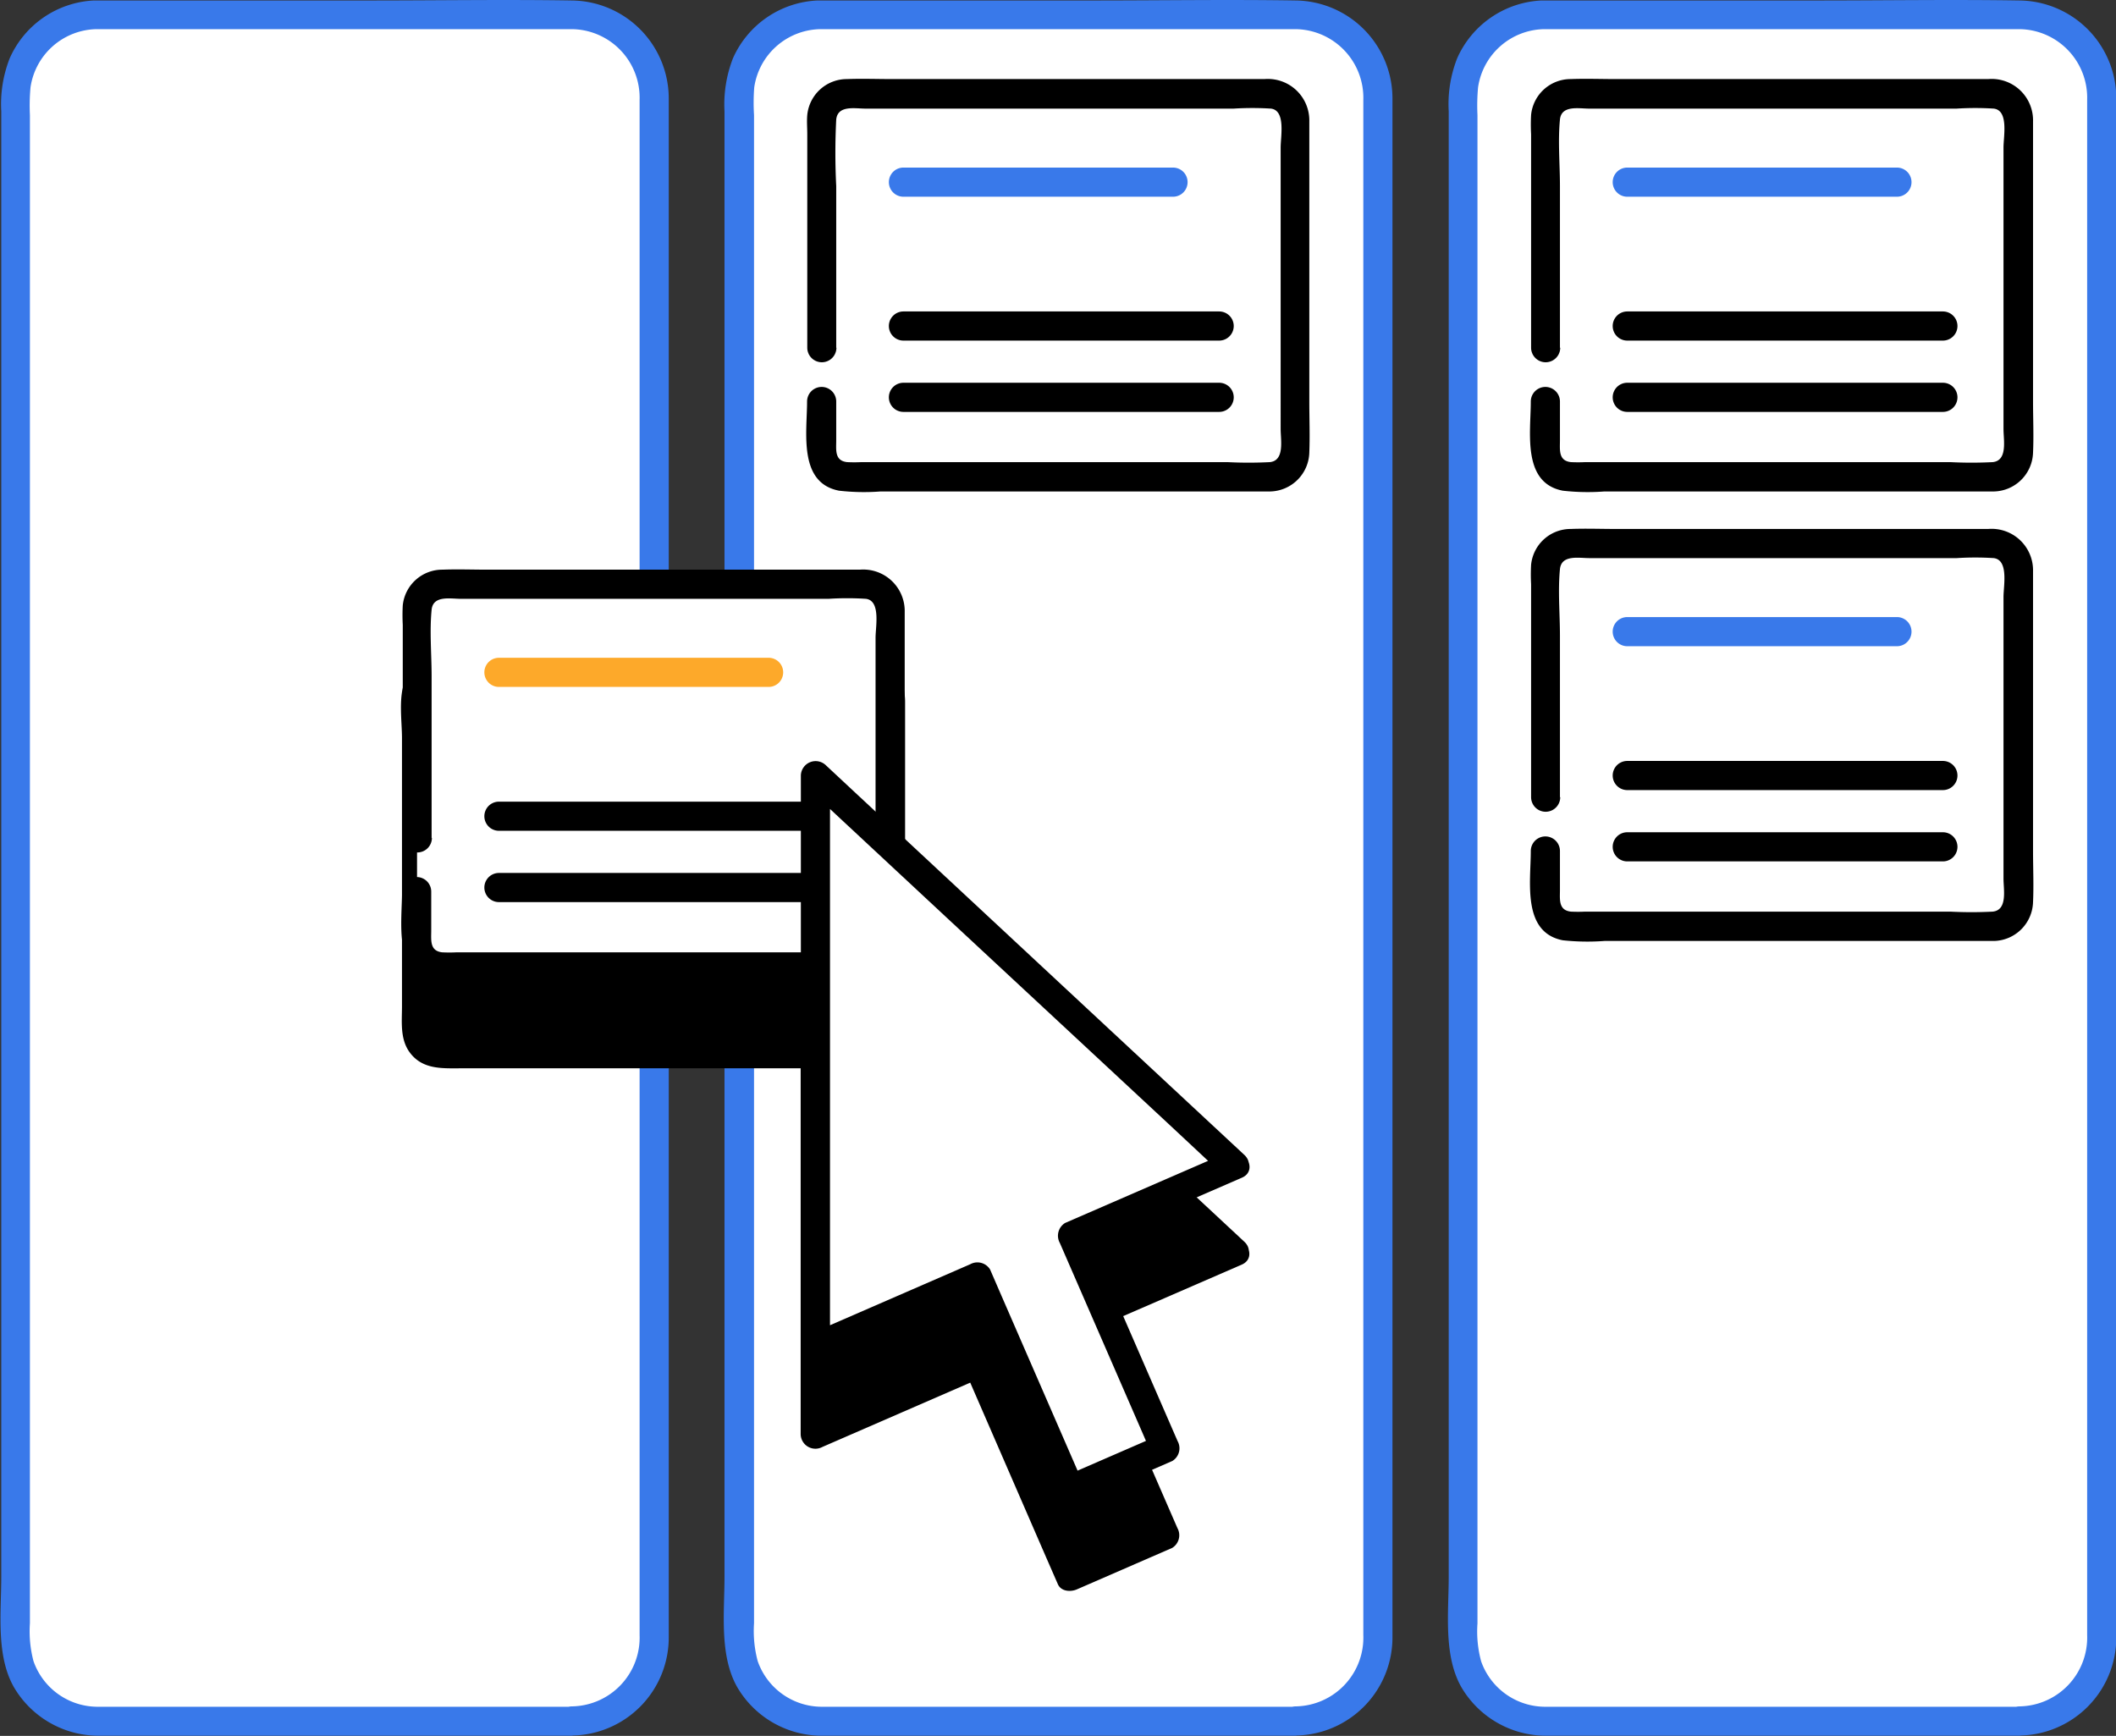
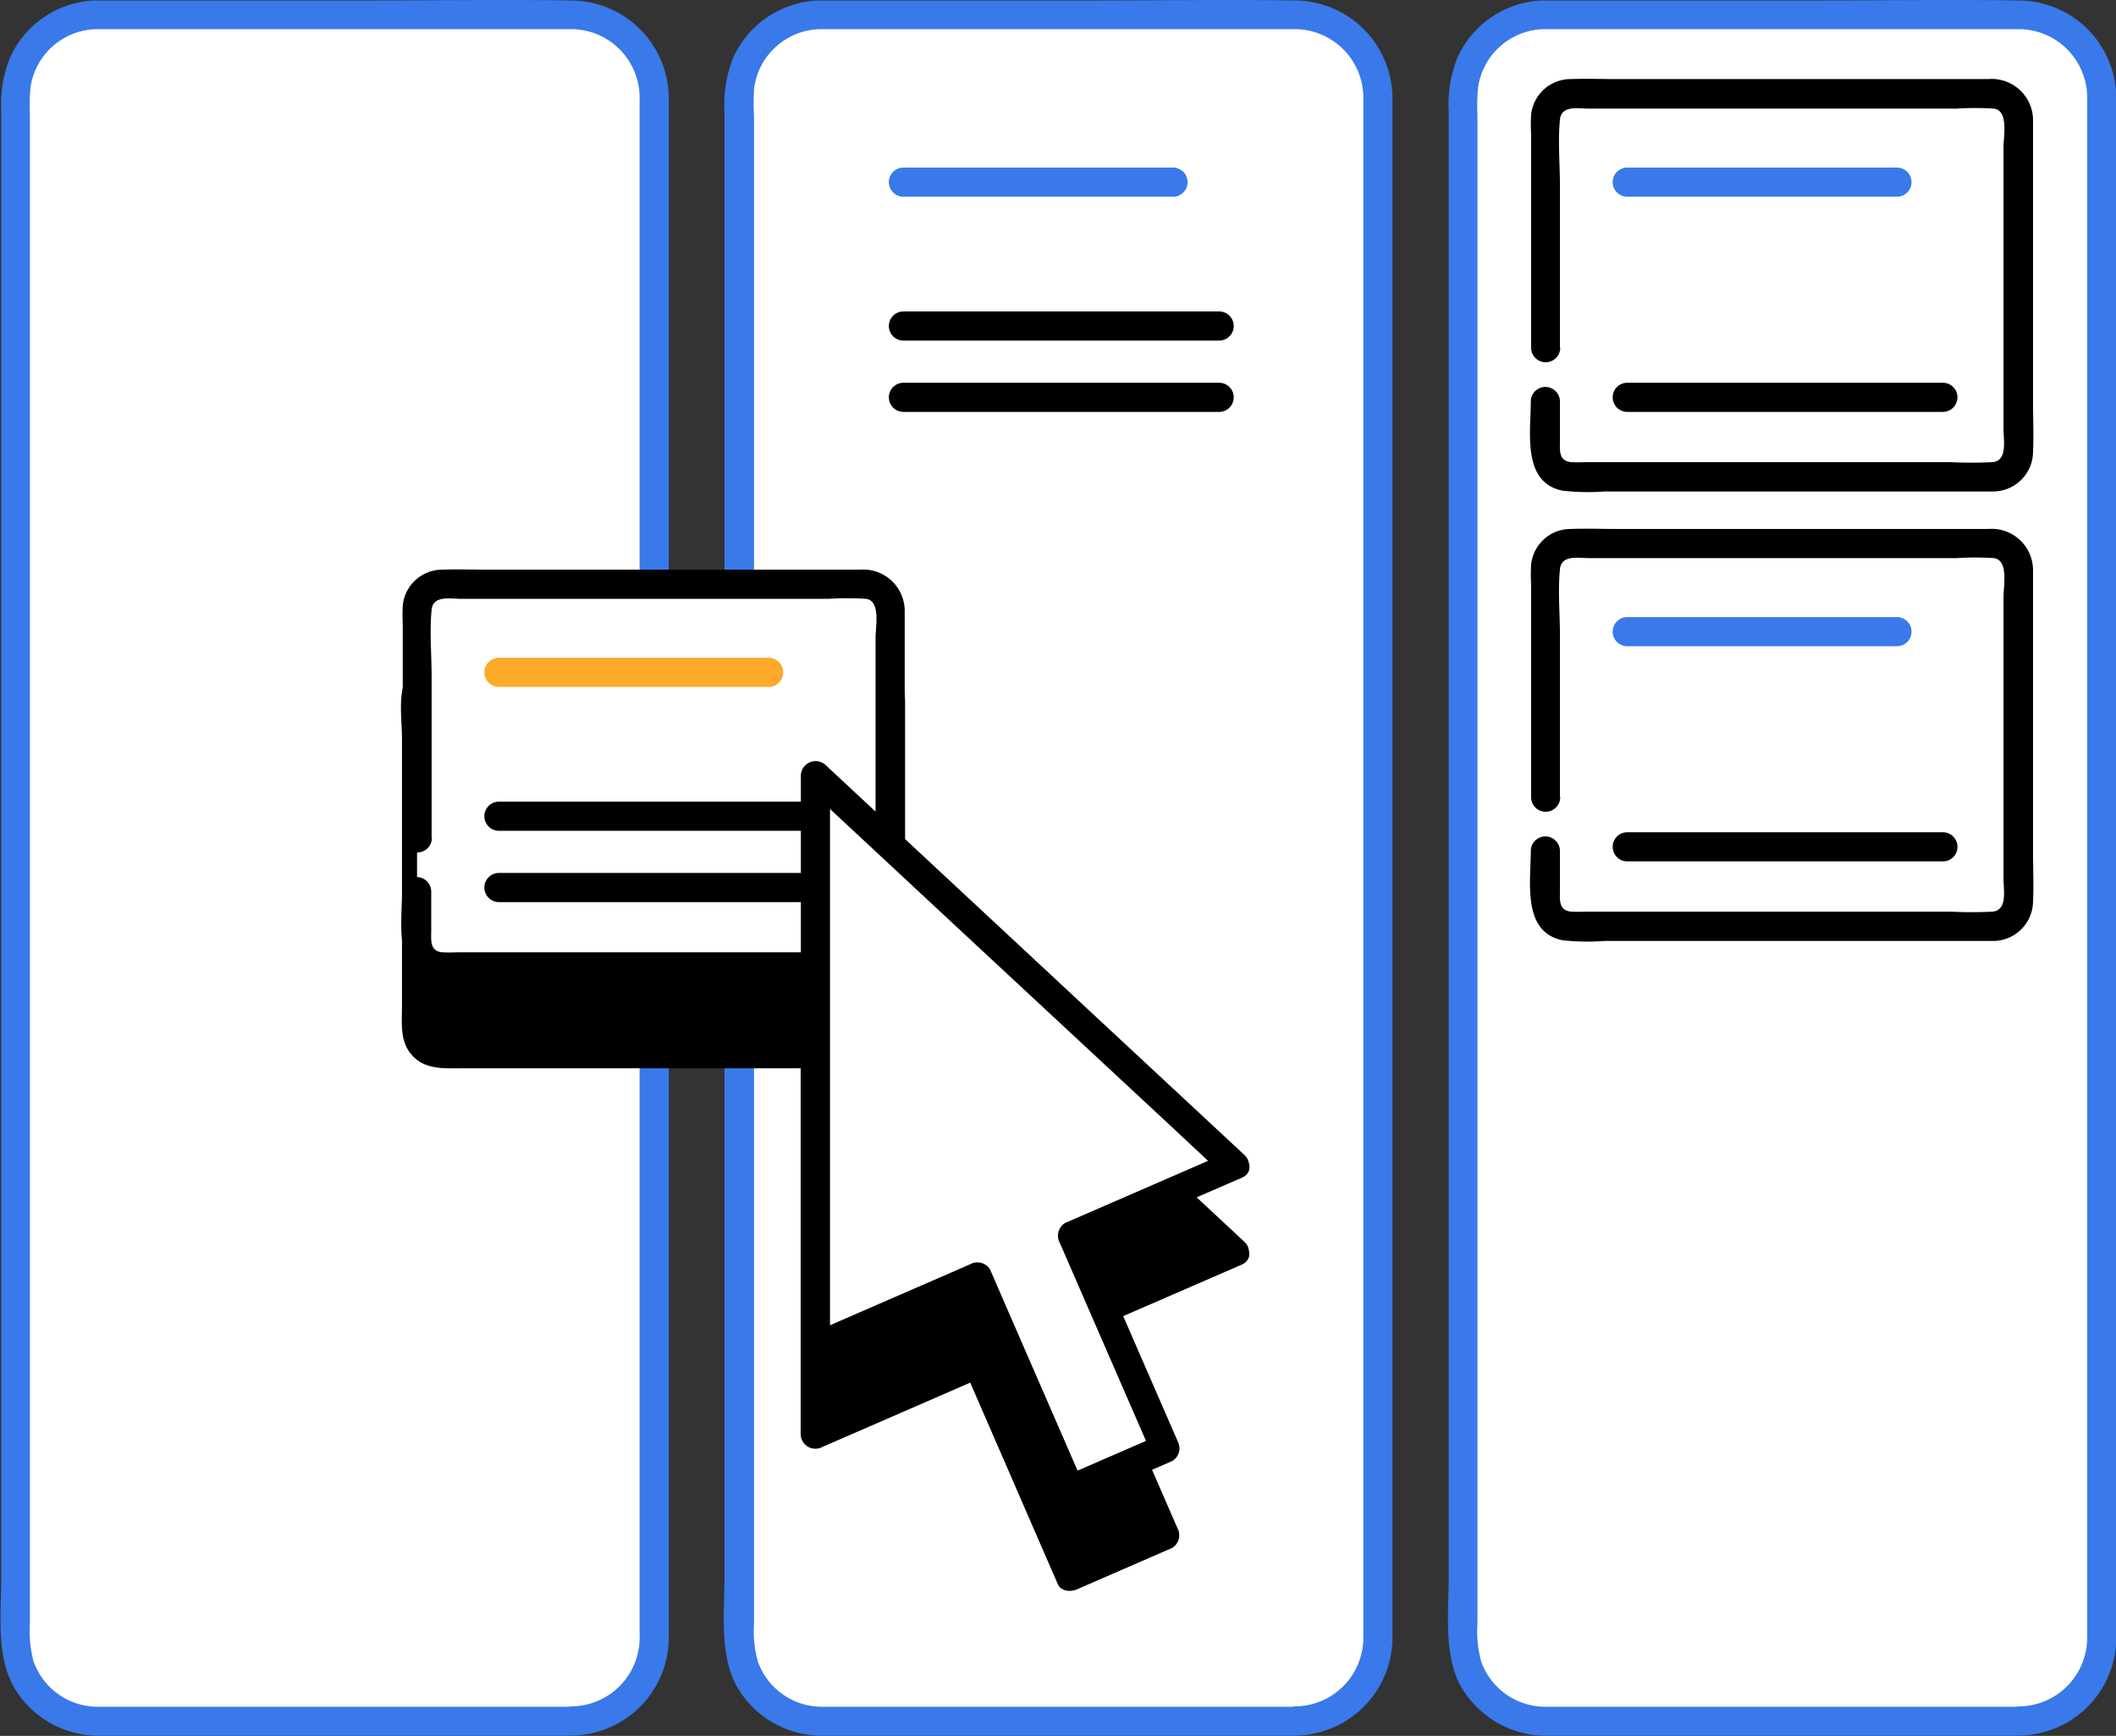
<svg xmlns="http://www.w3.org/2000/svg" id="Camada_1" data-name="Camada 1" viewBox="0 0 217.82 178.69">
  <rect x="0" y="0" width="217.82" height="178.69" fill="#333333" stroke="none" />
  <defs>
    <style>.cls-1{fill:#fff;}.cls-2{fill:#3979ea;}.cls-3{fill:#fda92a;}</style>
  </defs>
  <rect class="cls-1" x="1.58" y="1.55" width="65.72" height="175.64" rx="8.44" />
  <path class="cls-2" d="M58.86,175.69H10.06A7,7,0,0,1,3.45,171a12,12,0,0,1-.37-3.91V11.86A20.69,20.69,0,0,1,3.14,9a7,7,0,0,1,6.88-6H52.23c2.2,0,4.41,0,6.61,0a7.06,7.06,0,0,1,7,7.29c0,3.6,0,7.21,0,10.81V157.31c0,3.68,0,7.36,0,11a7.08,7.08,0,0,1-6.94,7.34c-1.92,0-1.93,3,0,3a10.09,10.09,0,0,0,9.94-10.14c0-1.12,0-2.24,0-3.36V13.47c0-1.1,0-2.2,0-3.3A10.09,10.09,0,0,0,58.86.05C52-.06,45.06.05,38.17.05H11.58c-.64,0-1.28,0-1.91,0A10,10,0,0,0,1,6a12.93,12.93,0,0,0-.87,5.46V162.32c0,3.64-.56,8.08,1.3,11.35a10.1,10.1,0,0,0,8.64,5H58.86A1.5,1.5,0,0,0,58.86,175.69Z" />
  <rect class="cls-1" x="76.08" y="1.55" width="65.72" height="175.64" rx="8.44" />
  <path class="cls-2" d="M133.37,175.69H84.56A7,7,0,0,1,78,171a12,12,0,0,1-.38-3.91V11.86A20.69,20.69,0,0,1,77.64,9a7,7,0,0,1,6.88-6h42.22c2.2,0,4.4,0,6.6,0a7.07,7.07,0,0,1,7,7.29c0,3.6,0,7.21,0,10.81V157.31c0,3.68,0,7.36,0,11a7.08,7.08,0,0,1-6.94,7.34c-1.93,0-1.93,3,0,3a10.1,10.1,0,0,0,9.94-10.14c0-1.12,0-2.24,0-3.36V13.47c0-1.1,0-2.2,0-3.3A10.09,10.09,0,0,0,133.37.05c-6.9-.11-13.8,0-20.7,0H86.08c-.63,0-1.27,0-1.91,0A10,10,0,0,0,75.45,6a13.09,13.09,0,0,0-.87,5.46V162.32c0,3.64-.55,8.08,1.31,11.35a10.09,10.09,0,0,0,8.64,5h48.84A1.5,1.5,0,0,0,133.37,175.69Z" />
  <rect class="cls-1" x="150.59" y="1.55" width="65.72" height="175.64" rx="8.44" />
  <path class="cls-2" d="M207.88,175.69H159.07a7,7,0,0,1-6.6-4.67,11.73,11.73,0,0,1-.38-3.91V11.86A20.69,20.69,0,0,1,152.15,9a7,7,0,0,1,6.88-6h42.22c2.2,0,4.4,0,6.6,0a7.06,7.06,0,0,1,7,7.29c0,3.6,0,7.21,0,10.81V157.31c0,3.68,0,7.36,0,11a7.08,7.08,0,0,1-6.93,7.34c-1.93,0-1.94,3,0,3a10.09,10.09,0,0,0,9.93-10.14c0-1.12,0-2.24,0-3.36V13.47c0-1.1,0-2.2,0-3.3A10.08,10.08,0,0,0,207.88.05c-6.9-.11-13.81,0-20.7,0H160.59c-.63,0-1.27,0-1.91,0A10,10,0,0,0,150,6a12.93,12.93,0,0,0-.87,5.46V162.32c0,3.64-.56,8.08,1.3,11.35a10.1,10.1,0,0,0,8.65,5h48.84A1.5,1.5,0,0,0,207.88,175.69Z" />
  <path class="cls-1" d="M84.58,35.79V12.21a2.53,2.53,0,0,1,2.53-2.53h43.67a2.54,2.54,0,0,1,2.54,2.53V46.54a2.54,2.54,0,0,1-2.54,2.53H87.11a2.53,2.53,0,0,1-2.53-2.53V41.31" />
-   <path d="M86.08,35.79V19.15a67.85,67.85,0,0,1,0-6.84c.15-1.51,1.93-1.13,3-1.13H127a30.59,30.59,0,0,1,3.83,0c1.54.19,1,2.86,1,4V44.18c0,1.12.43,3.23-1.11,3.39a42.47,42.47,0,0,1-4.37,0H88.68a14.61,14.61,0,0,1-1.48,0c-1.3-.14-1.12-1.26-1.12-2.24v-4a1.5,1.5,0,0,0-3,0c0,3.15-.93,8.37,3.29,9.18a22.65,22.65,0,0,0,4.28.08h38.94c.39,0,.79,0,1.19,0a4.12,4.12,0,0,0,4-4c.07-1.75,0-3.51,0-5.25V19c0-2.16,0-4.33,0-6.5a4.27,4.27,0,0,0-4.62-4.36H91.88c-1.56,0-3.13-.06-4.69,0a4.1,4.1,0,0,0-4.09,3.69c-.06.66,0,1.33,0,2V35.79a1.5,1.5,0,0,0,3,0Z" />
  <path class="cls-2" d="M93,20.25h27.75a1.5,1.5,0,0,0,0-3H93a1.5,1.5,0,0,0,0,3Z" />
  <path d="M93,35.06h32.5a1.5,1.5,0,0,0,0-3H93a1.5,1.5,0,0,0,0,3Z" />
  <path d="M93,42.4h32.5a1.5,1.5,0,0,0,0-3H93a1.5,1.5,0,0,0,0,3Z" />
  <path d="M127,128.88,91.67,96V71.61a2.54,2.54,0,0,0-2.53-2.54H45.46a2.54,2.54,0,0,0-2.53,2.54v34.33a2.54,2.54,0,0,0,2.53,2.53H83.92l0,39.17,16.68-7.25,9.53,21.91,9.77-4.25-9.52-21.91Z" />
  <path d="M128.09,127.82l-11.92-11.1L97.14,99l-4.41-4.1L93.17,96V72.27c0-2.63-1.51-4.65-4.29-4.7-11.59-.19-23.2,0-34.79,0h-7c-2.09,0-4.22.07-5.3,2.29-.83,1.7-.41,4.3-.41,6.11v27.6c0,1.58-.21,3.3.73,4.67,1.32,1.9,3.43,1.73,5.43,1.73H83.92l-1.5-1.5,0,34.31v4.86a1.52,1.52,0,0,0,2.25,1.3l16.69-7.26-2-.54,8.32,19.15,1.21,2.77c.34.8,1.38.82,2,.53l9.77-4.25a1.53,1.53,0,0,0,.54-2.05l-8.33-19.14-1.2-2.77-.54,2.05,16.69-7.25c1.77-.77.24-3.36-1.51-2.59l-16.69,7.25a1.53,1.53,0,0,0-.54,2L117.38,156l1.2,2.77.54-2.06L109.34,161l2.06.54-8.33-19.14-1.2-2.77a1.53,1.53,0,0,0-2.05-.54l-16.69,7.26,2.26,1.29,0-34.31v-4.86a1.52,1.52,0,0,0-1.5-1.5H52.09a60.18,60.18,0,0,1-6.58,0c-1.65-.19-1.08-3-1.08-4.14V72.94c0-.94-.22-2.2,1-2.37a46.21,46.21,0,0,1,5.52,0H87.08a18.87,18.87,0,0,1,2,0c1.13.13,1.1,1,1.1,1.84V95a2.78,2.78,0,0,0,.51,2.13c.43.48,1,.9,1.43,1.33L109,114.17l16.06,14.94.89.83C127.39,131.26,129.51,129.14,128.09,127.82Z" />
  <path class="cls-1" d="M159.08,35.79V12.21a2.54,2.54,0,0,1,2.54-2.53h43.67a2.53,2.53,0,0,1,2.53,2.53V46.54a2.53,2.53,0,0,1-2.53,2.53H161.62a2.54,2.54,0,0,1-2.54-2.53V41.31" />
  <path d="M160.58,35.79V19.15c0-2.24-.22-4.61,0-6.84.15-1.51,1.93-1.13,3-1.13h37.84a30.43,30.43,0,0,1,3.82,0c1.55.19,1,2.86,1,4V44.18c0,1.12.44,3.23-1.11,3.39a42.47,42.47,0,0,1-4.37,0H163.19a14.61,14.61,0,0,1-1.48,0c-1.3-.14-1.13-1.26-1.13-2.24v-4a1.5,1.5,0,0,0-3,0c0,3.15-.92,8.37,3.29,9.18a22.77,22.77,0,0,0,4.29.08h38.93c.4,0,.8,0,1.19,0a4.12,4.12,0,0,0,4-4c.08-1.75,0-3.51,0-5.25V19c0-2.16,0-4.33,0-6.5a4.26,4.26,0,0,0-4.62-4.36H166.38c-1.56,0-3.13-.06-4.69,0a4.09,4.09,0,0,0-4.08,3.69,18.88,18.88,0,0,0,0,2V35.79a1.5,1.5,0,0,0,3,0Z" />
  <path class="cls-2" d="M167.51,20.25h27.76a1.5,1.5,0,0,0,0-3H167.51a1.5,1.5,0,0,0,0,3Z" />
-   <path d="M167.51,35.06H200a1.5,1.5,0,0,0,0-3H167.51a1.5,1.5,0,0,0,0,3Z" />
  <path d="M167.51,42.4H200a1.5,1.5,0,0,0,0-3H167.51a1.5,1.5,0,0,0,0,3Z" />
  <path class="cls-1" d="M159.08,82.06V58.48A2.54,2.54,0,0,1,161.62,56h43.67a2.53,2.53,0,0,1,2.53,2.53V92.81a2.53,2.53,0,0,1-2.53,2.53H161.62a2.54,2.54,0,0,1-2.54-2.53V87.58" />
  <path d="M160.58,82.06V65.42c0-2.24-.22-4.6,0-6.83.15-1.51,1.93-1.14,3-1.14h37.84a30.43,30.43,0,0,1,3.82,0c1.55.2,1,2.86,1,4v29c0,1.12.44,3.23-1.11,3.39a42.47,42.47,0,0,1-4.37,0H163.19a14.61,14.61,0,0,1-1.48,0c-1.3-.14-1.13-1.26-1.13-2.24v-4a1.5,1.5,0,0,0-3,0c0,3.15-.92,8.37,3.29,9.19a23.64,23.64,0,0,0,4.29.07h38.93c.4,0,.8,0,1.19,0a4.12,4.12,0,0,0,4-4c.08-1.74,0-3.51,0-5.25V65.32c0-2.17,0-4.34,0-6.5a4.27,4.27,0,0,0-4.62-4.37H166.38c-1.56,0-3.13-.06-4.69,0a4.09,4.09,0,0,0-4.08,3.69,19,19,0,0,0,0,2V82.06a1.5,1.5,0,0,0,3,0Z" />
  <path class="cls-2" d="M167.51,66.52h27.76a1.5,1.5,0,0,0,0-3H167.51a1.5,1.5,0,0,0,0,3Z" />
-   <path d="M167.51,81.33H200a1.5,1.5,0,0,0,0-3H167.51a1.5,1.5,0,0,0,0,3Z" />
  <path d="M167.51,88.67H200a1.5,1.5,0,0,0,0-3H167.51a1.5,1.5,0,0,0,0,3Z" />
  <path class="cls-1" d="M42.93,86.25V62.67a2.53,2.53,0,0,1,2.53-2.53H89.14a2.53,2.53,0,0,1,2.53,2.53V97a2.53,2.53,0,0,1-2.53,2.53H45.46A2.54,2.54,0,0,1,42.93,97V91.77" />
  <path d="M44.43,86.25V69.61c0-2.24-.22-4.61,0-6.84.15-1.51,1.93-1.13,3-1.13H85.31a30.43,30.43,0,0,1,3.82,0c1.55.19,1,2.86,1,4V94.64c0,1.11.43,3.23-1.11,3.39s-2.94,0-4.37,0H47a14.61,14.61,0,0,1-1.48,0c-1.3-.14-1.13-1.26-1.13-2.25v-4a1.5,1.5,0,0,0-3,0c0,3.14-.92,8.37,3.29,9.18A23.55,23.55,0,0,0,49,101H87.94c.4,0,.8,0,1.19,0a4.12,4.12,0,0,0,4-4c.08-1.75,0-3.51,0-5.25V69.5c0-2.16,0-4.33,0-6.5a4.27,4.27,0,0,0-4.62-4.36H50.23c-1.56,0-3.13-.06-4.69,0a4.09,4.09,0,0,0-4.08,3.68,19.07,19.07,0,0,0,0,2V86.25a1.5,1.5,0,0,0,3,0Z" />
  <path class="cls-3" d="M51.36,70.71H79.12a1.5,1.5,0,0,0,0-3H51.36a1.5,1.5,0,0,0,0,3Z" />
  <path d="M51.36,85.52H83.87a1.5,1.5,0,0,0,0-3H51.36a1.5,1.5,0,0,0,0,3Z" />
  <path d="M51.36,92.86H83.87a1.5,1.5,0,0,0,0-3H51.36a1.5,1.5,0,0,0,0,3Z" />
  <polygon class="cls-1" points="127.03 119.94 83.94 79.83 83.89 138.7 100.57 131.45 110.1 153.36 119.87 149.11 110.35 127.2 127.03 119.94" />
  <path d="M128.09,118.88l-14.54-13.53L90.36,83.76l-5.36-5a1.52,1.52,0,0,0-2.56,1.06l0,19.87,0,31.69v7.31a1.52,1.52,0,0,0,2.25,1.3l16.69-7.26-2-.53,8.32,19.14,1.21,2.77c.34.8,1.38.82,2,.53l9.77-4.25a1.53,1.53,0,0,0,.54-2.05l-8.33-19.14-1.2-2.77-.54,2.05,16.69-7.25c1.77-.77.24-3.36-1.51-2.59l-16.69,7.25a1.54,1.54,0,0,0-.54,2.06l8.33,19.14,1.2,2.77.54-2.06-9.78,4.25,2.06.54-8.33-19.14-1.2-2.77a1.53,1.53,0,0,0-2.05-.54l-16.69,7.26,2.26,1.29,0-19.86,0-31.69V79.83l-2.56,1.06L97.42,94.43,120.62,116l5.35,5C127.38,122.32,129.51,120.2,128.09,118.88Z" />
</svg>